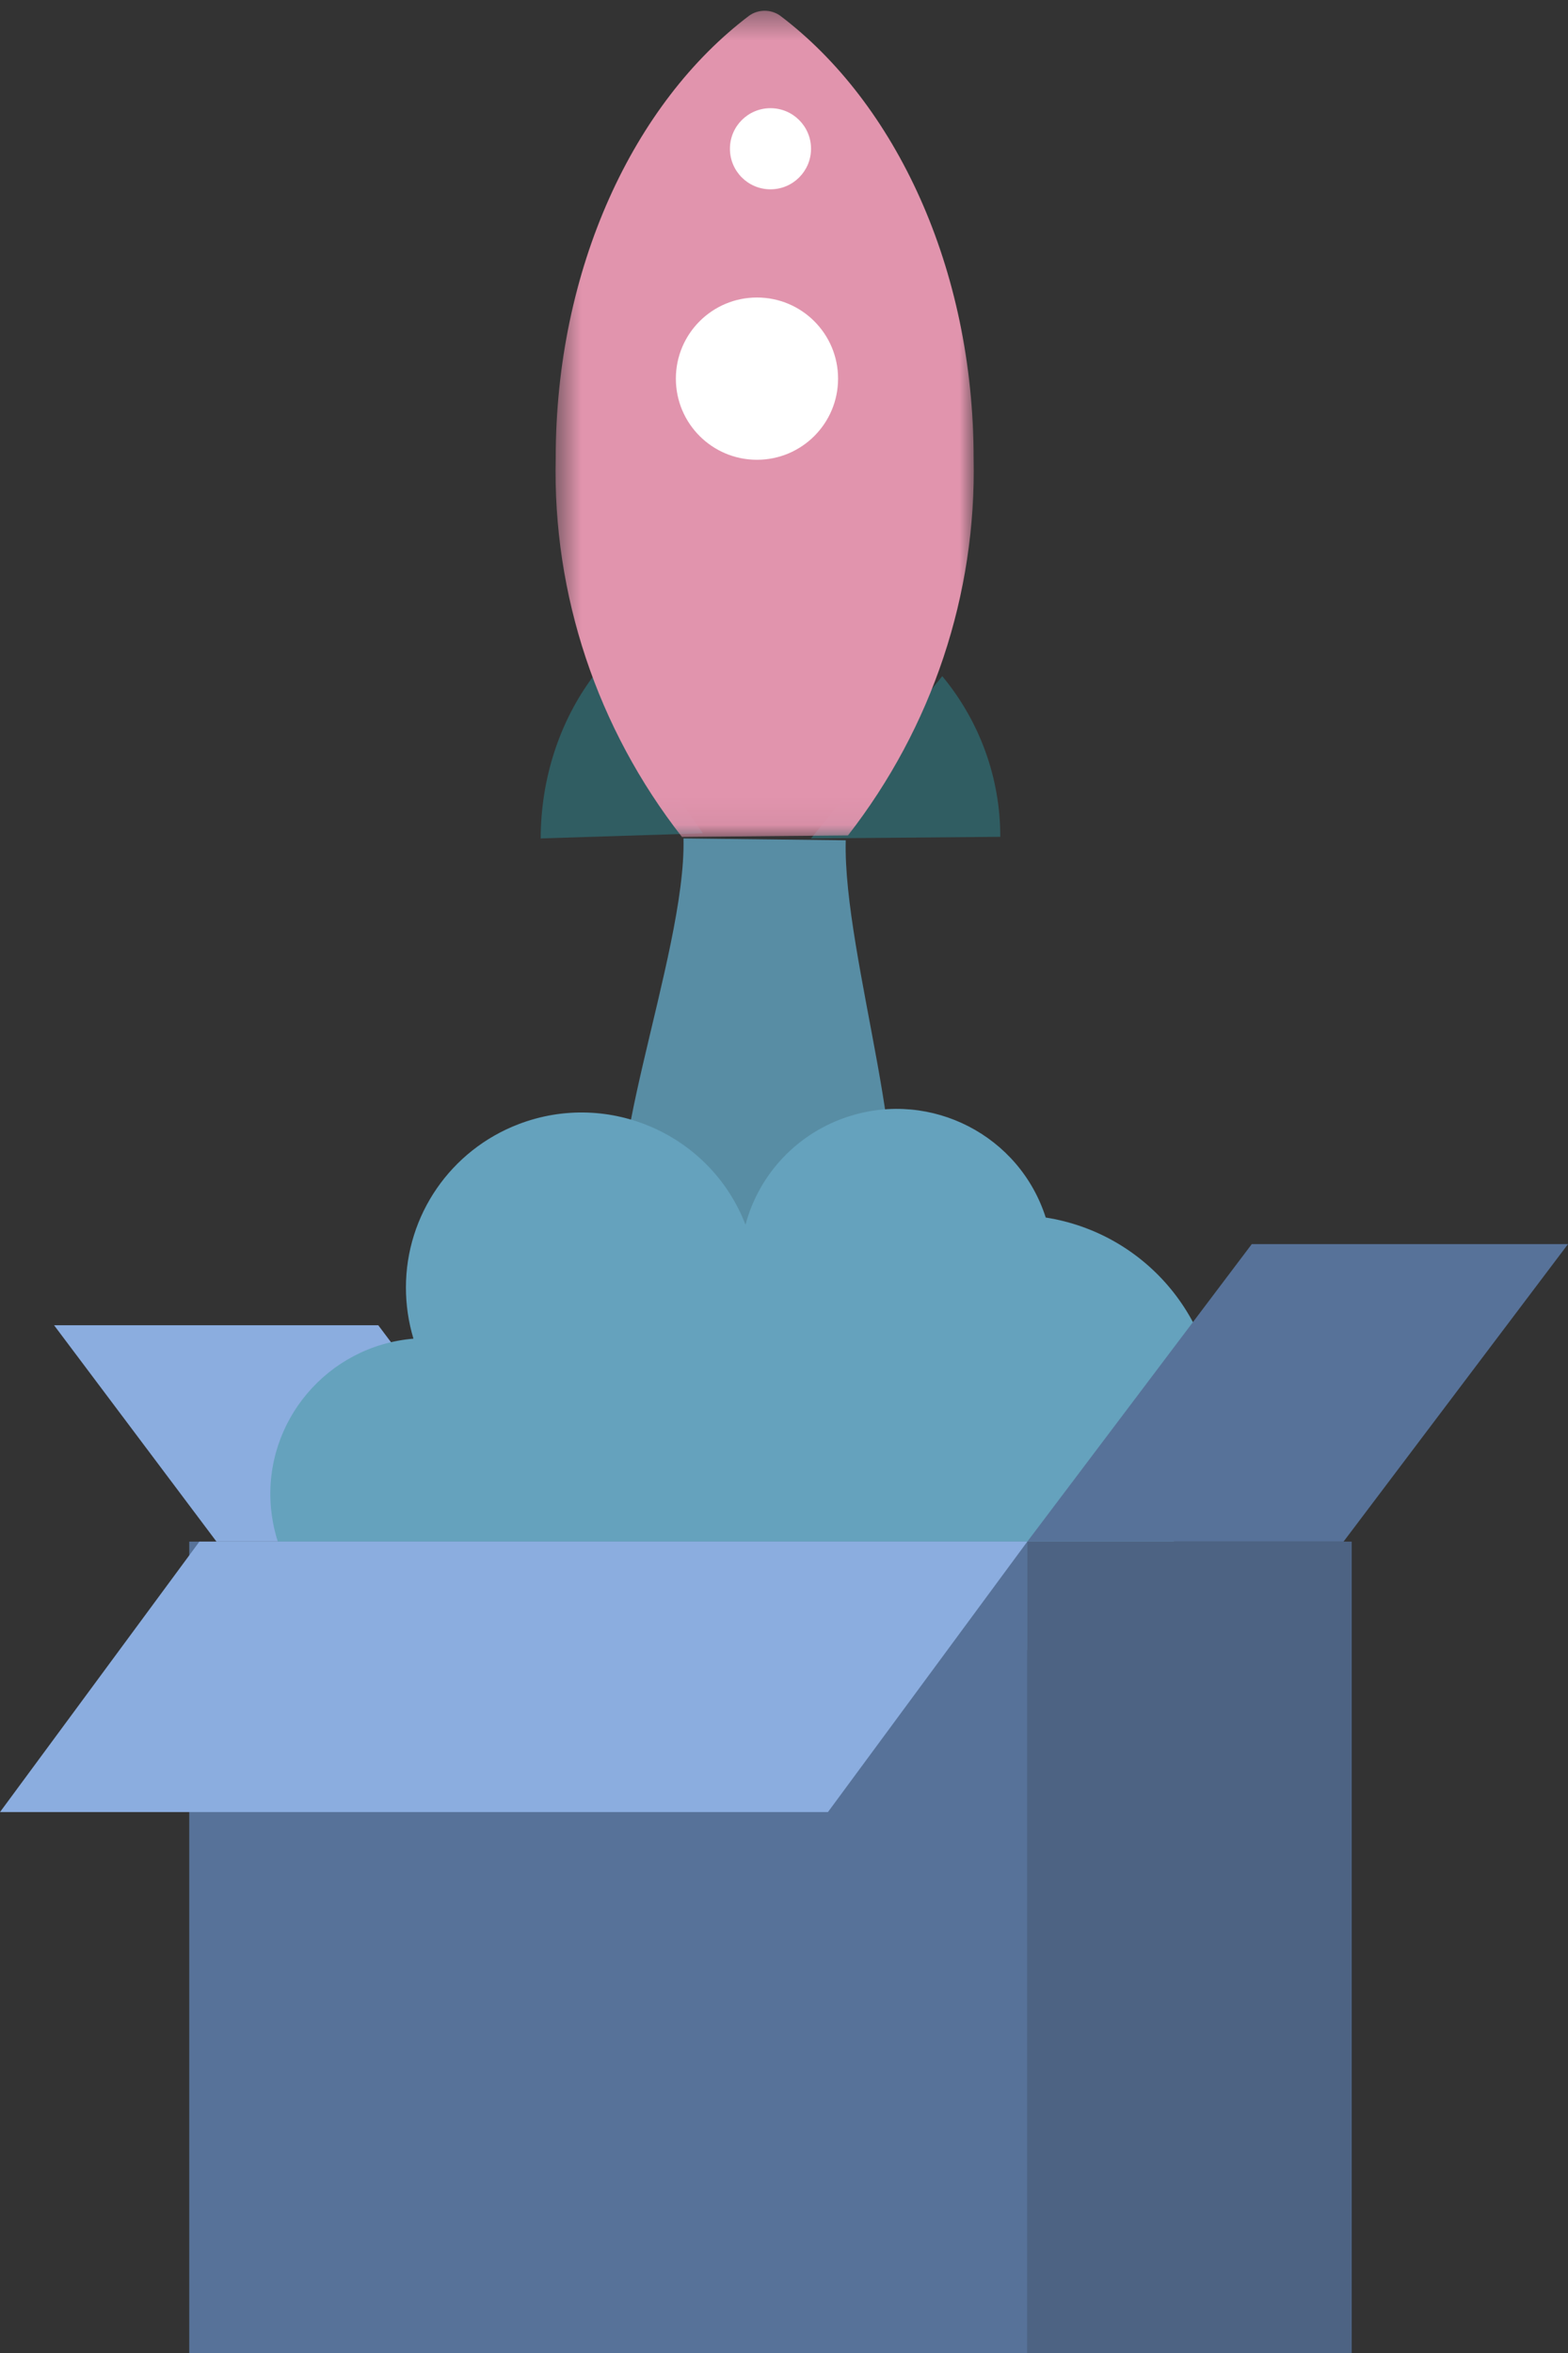
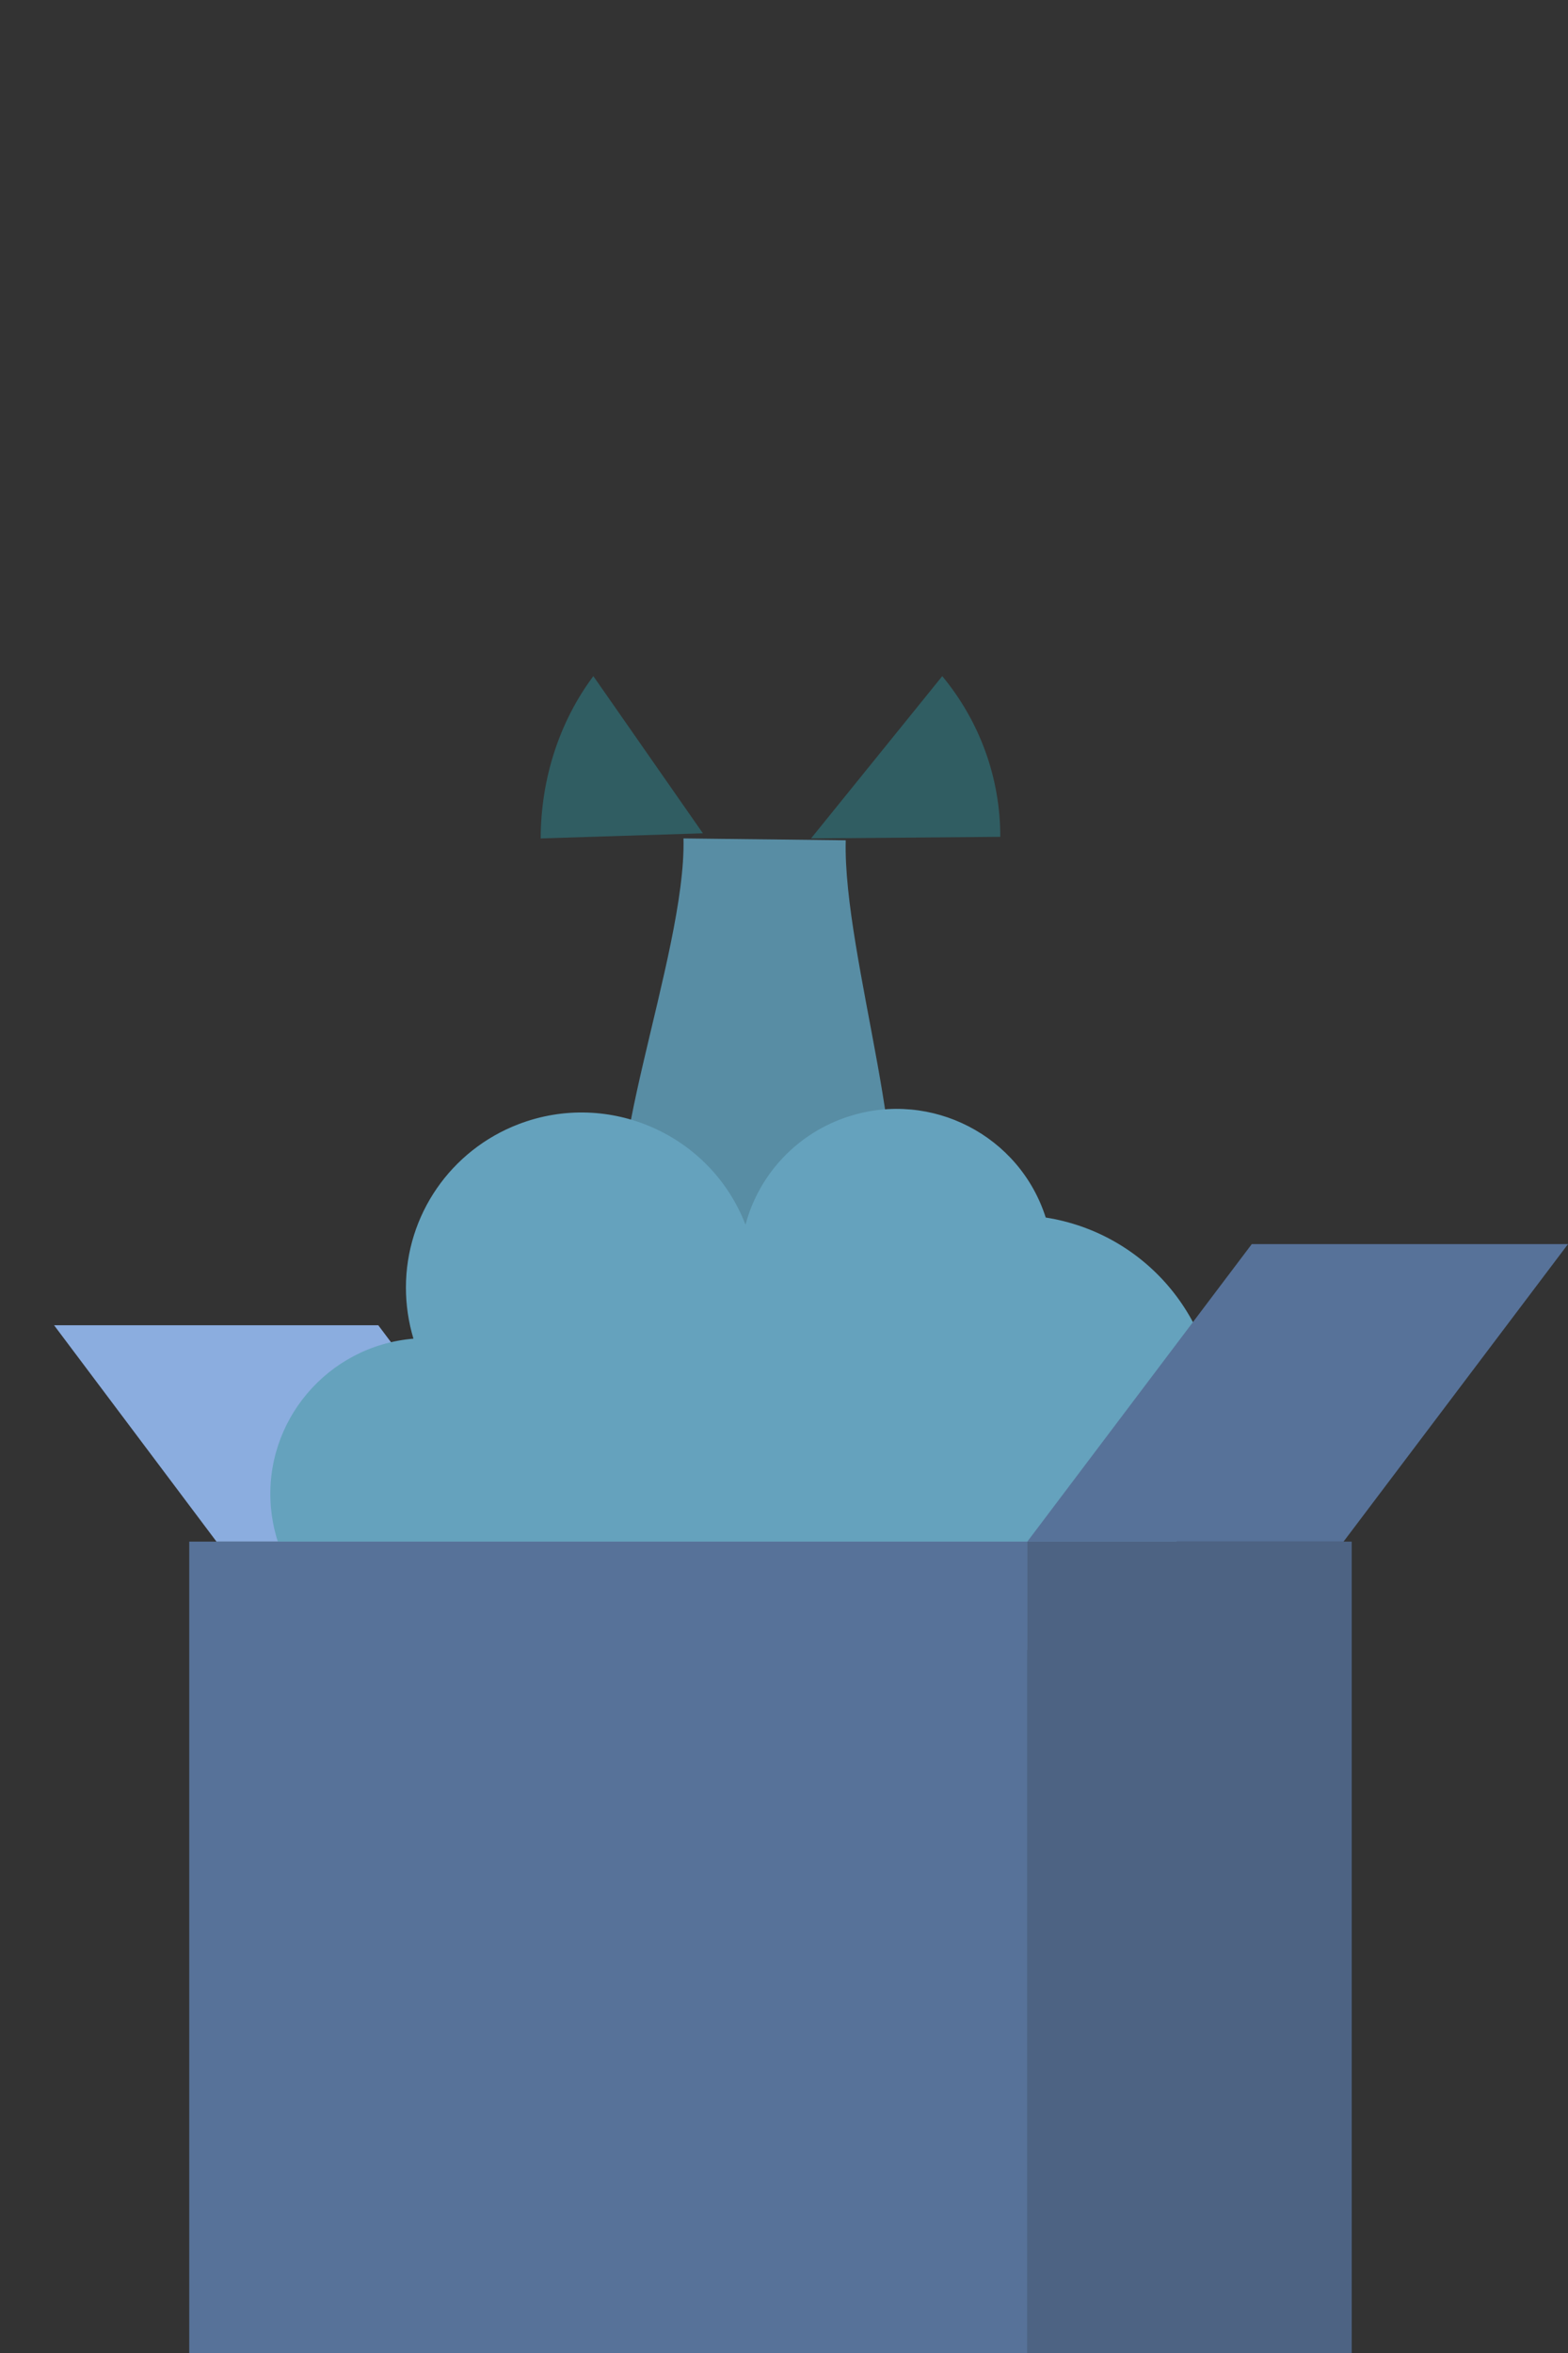
<svg xmlns="http://www.w3.org/2000/svg" xmlns:xlink="http://www.w3.org/1999/xlink" width="58px" height="87px" viewBox="0 0 58 87" version="1.1">
  <rect x="0" y="0" width="58" height="87" fill="#333333" stroke="none" />
  <title>Group 25</title>
  <desc>Created with Sketch.</desc>
  <defs>
    <polygon id="path-1" points="0.55 0.399 16.019 0.399 16.019 30.944 0.55 30.944" />
  </defs>
  <g id="Page-1" stroke="none" stroke-width="1" fill="none" fill-rule="evenodd">
    <g id="Desktop-HD" transform="translate(-163, -1576)">
      <g id="Group-25" transform="translate(163, 1576)">
        <path d="M31.284,31.069 C31.165,35.358 34.107,43.869 32.539,45.871 C29.495,46.043 26.444,46.043 23.4,45.871 C21.832,43.859 25.39,35.325 25.282,31 L31.284,31.069 Z" id="Fill-1" fill="#588DA4" />
        <path d="M30,31 L37,30.941 C37.005,28.777 36.246,26.679 34.854,25" id="Fill-3" fill="#305D62" />
        <path d="M26,30.811 L20,31 C20.003,28.801 20.693,26.675 21.948,25" id="Fill-5" fill="#305D62" />
        <g id="Group-9" transform="translate(20, 0)">
          <mask id="mask-2" fill="white">
            <use xlink:href="#path-1" />
          </mask>
          <g id="Clip-8" />
-           <path d="M11.367,30.889 C14.485,26.886 16.123,21.968 16.014,16.939 C16.014,9.921 13.124,3.797 8.851,0.575 C8.512,0.338 8.057,0.338 7.718,0.575 C3.445,3.797 0.555,9.921 0.555,16.939 C0.44,21.99 2.086,26.929 5.225,30.944 L11.367,30.889 Z" id="Fill-7" fill="#E194AD" mask="url(#mask-2)" />
        </g>
-         <path d="M28,11 C29.657,11 31,12.343 31,14 C31,15.658 29.657,17 28,17 C26.343,17 25,15.658 25,14 C25,12.343 26.343,11 28,11" id="Fill-10" fill="#FFFFFF" />
        <path d="M25,30.5 L32,30.5" id="Fill-12" fill="#305D62" />
-         <path d="M28.5,4 C29.328,4 30,4.671 30,5.5 C30,6.329 29.328,7 28.5,7 C27.671,7 27,6.329 27,5.5 C27,4.671 27.671,4 28.5,4" id="Fill-14" fill="#FFFFFF" />
        <polygon id="Fill-16" fill="#8BADDF" points="2 49 13.992 49 20 57 8.008 57" />
-         <path d="M45,52.405 C45.012,48.728 42.329,45.59 38.681,45.017 C37.713,41.984 34.459,40.307 31.414,41.273 C29.53,41.869 28.083,43.381 27.576,45.283 C26.287,41.948 22.528,40.283 19.18,41.566 C16.671,42.527 15.015,44.928 15.015,47.605 C15.015,48.245 15.109,48.882 15.293,49.496 C12.109,49.767 9.749,52.559 10.021,55.729 C10.273,58.666 12.711,60.94 15.671,61 L38.992,61 L38.992,59.716 C42.49,59.019 45.006,55.958 45,52.405" id="Fill-18" fill="#65A2BD" />
+         <path d="M45,52.405 C45.012,48.728 42.329,45.59 38.681,45.017 C37.713,41.984 34.459,40.307 31.414,41.273 C29.53,41.869 28.083,43.381 27.576,45.283 C26.287,41.948 22.528,40.283 19.18,41.566 C16.671,42.527 15.015,44.928 15.015,47.605 C15.015,48.245 15.109,48.882 15.293,49.496 C12.109,49.767 9.749,52.559 10.021,55.729 C10.273,58.666 12.711,60.94 15.671,61 L38.992,61 C42.49,59.019 45.006,55.958 45,52.405" id="Fill-18" fill="#65A2BD" />
        <polygon id="Fill-20" fill="#577299" points="7 87 38 87 38 57 7 57" />
        <polygon id="Fill-22" fill="#4D6383" points="38 87 50 87 50 57 38 57" />
-         <polygon id="Fill-23" fill="#8BADDF" points="30.625 67 0 67 7.375 57 38 57" />
        <polygon id="Fill-24" fill="#577299" points="58 46 46.303 46 38 57 49.697 57" />
      </g>
    </g>
  </g>
</svg>